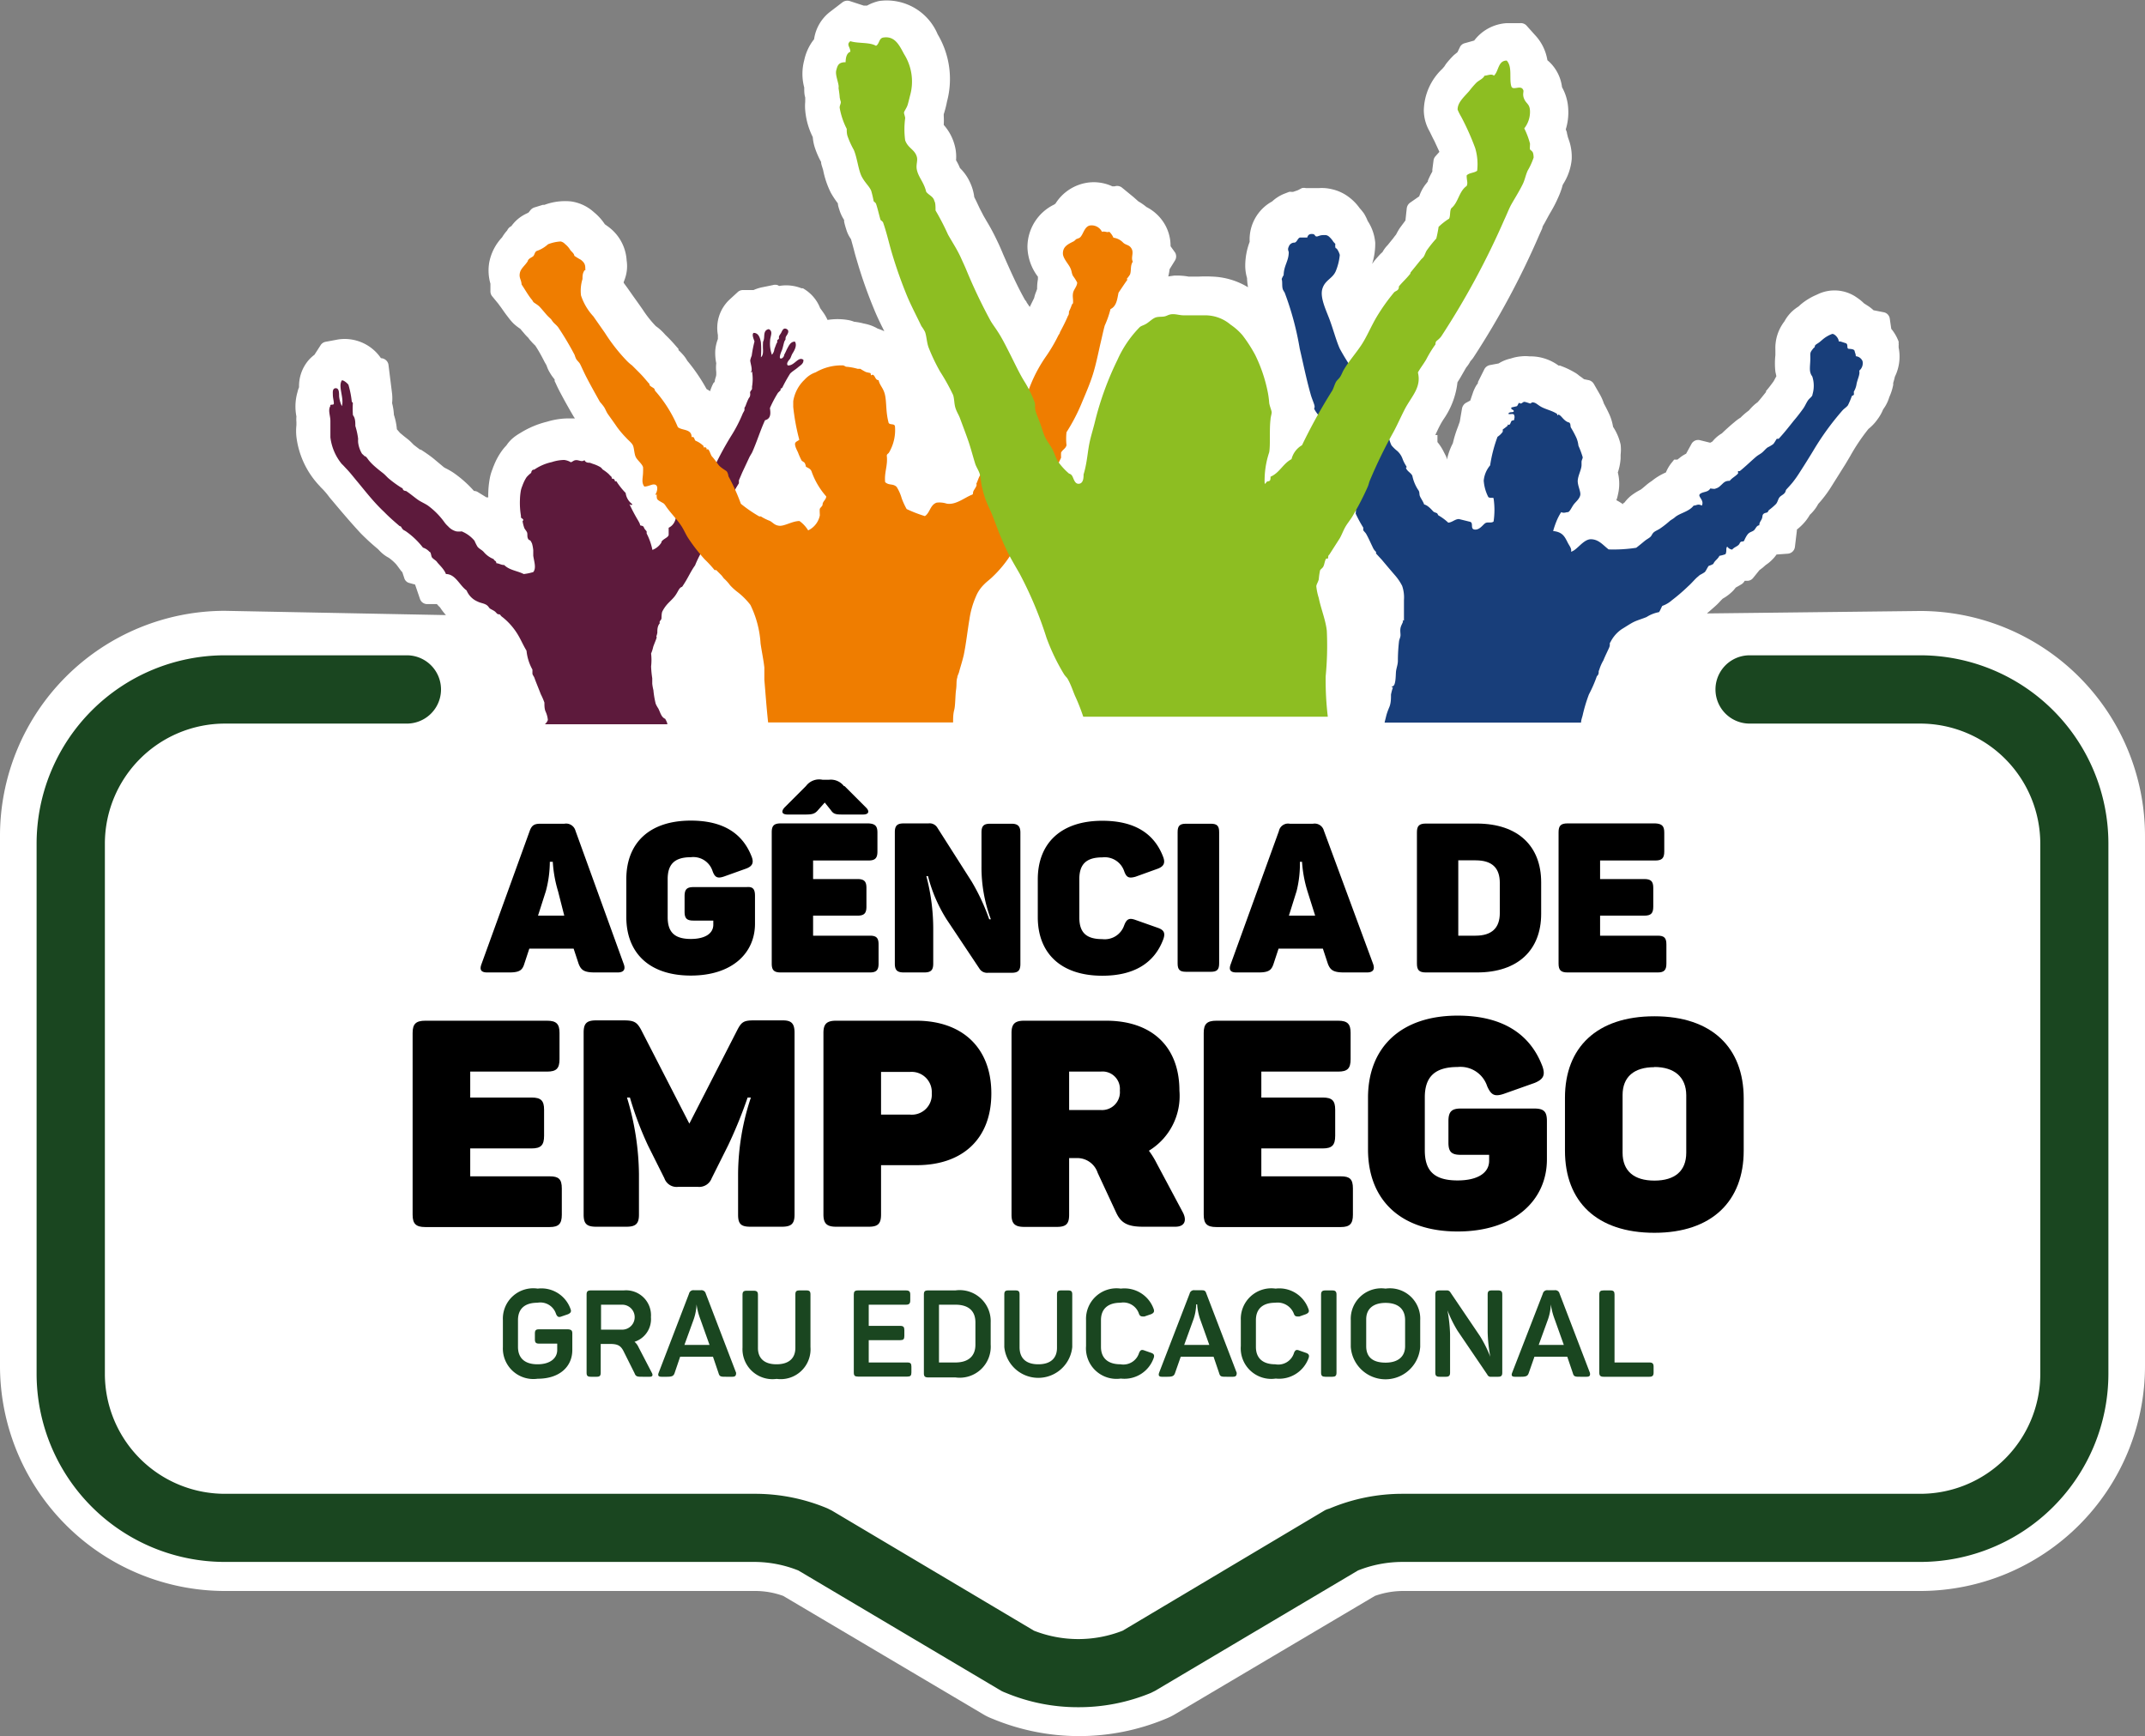
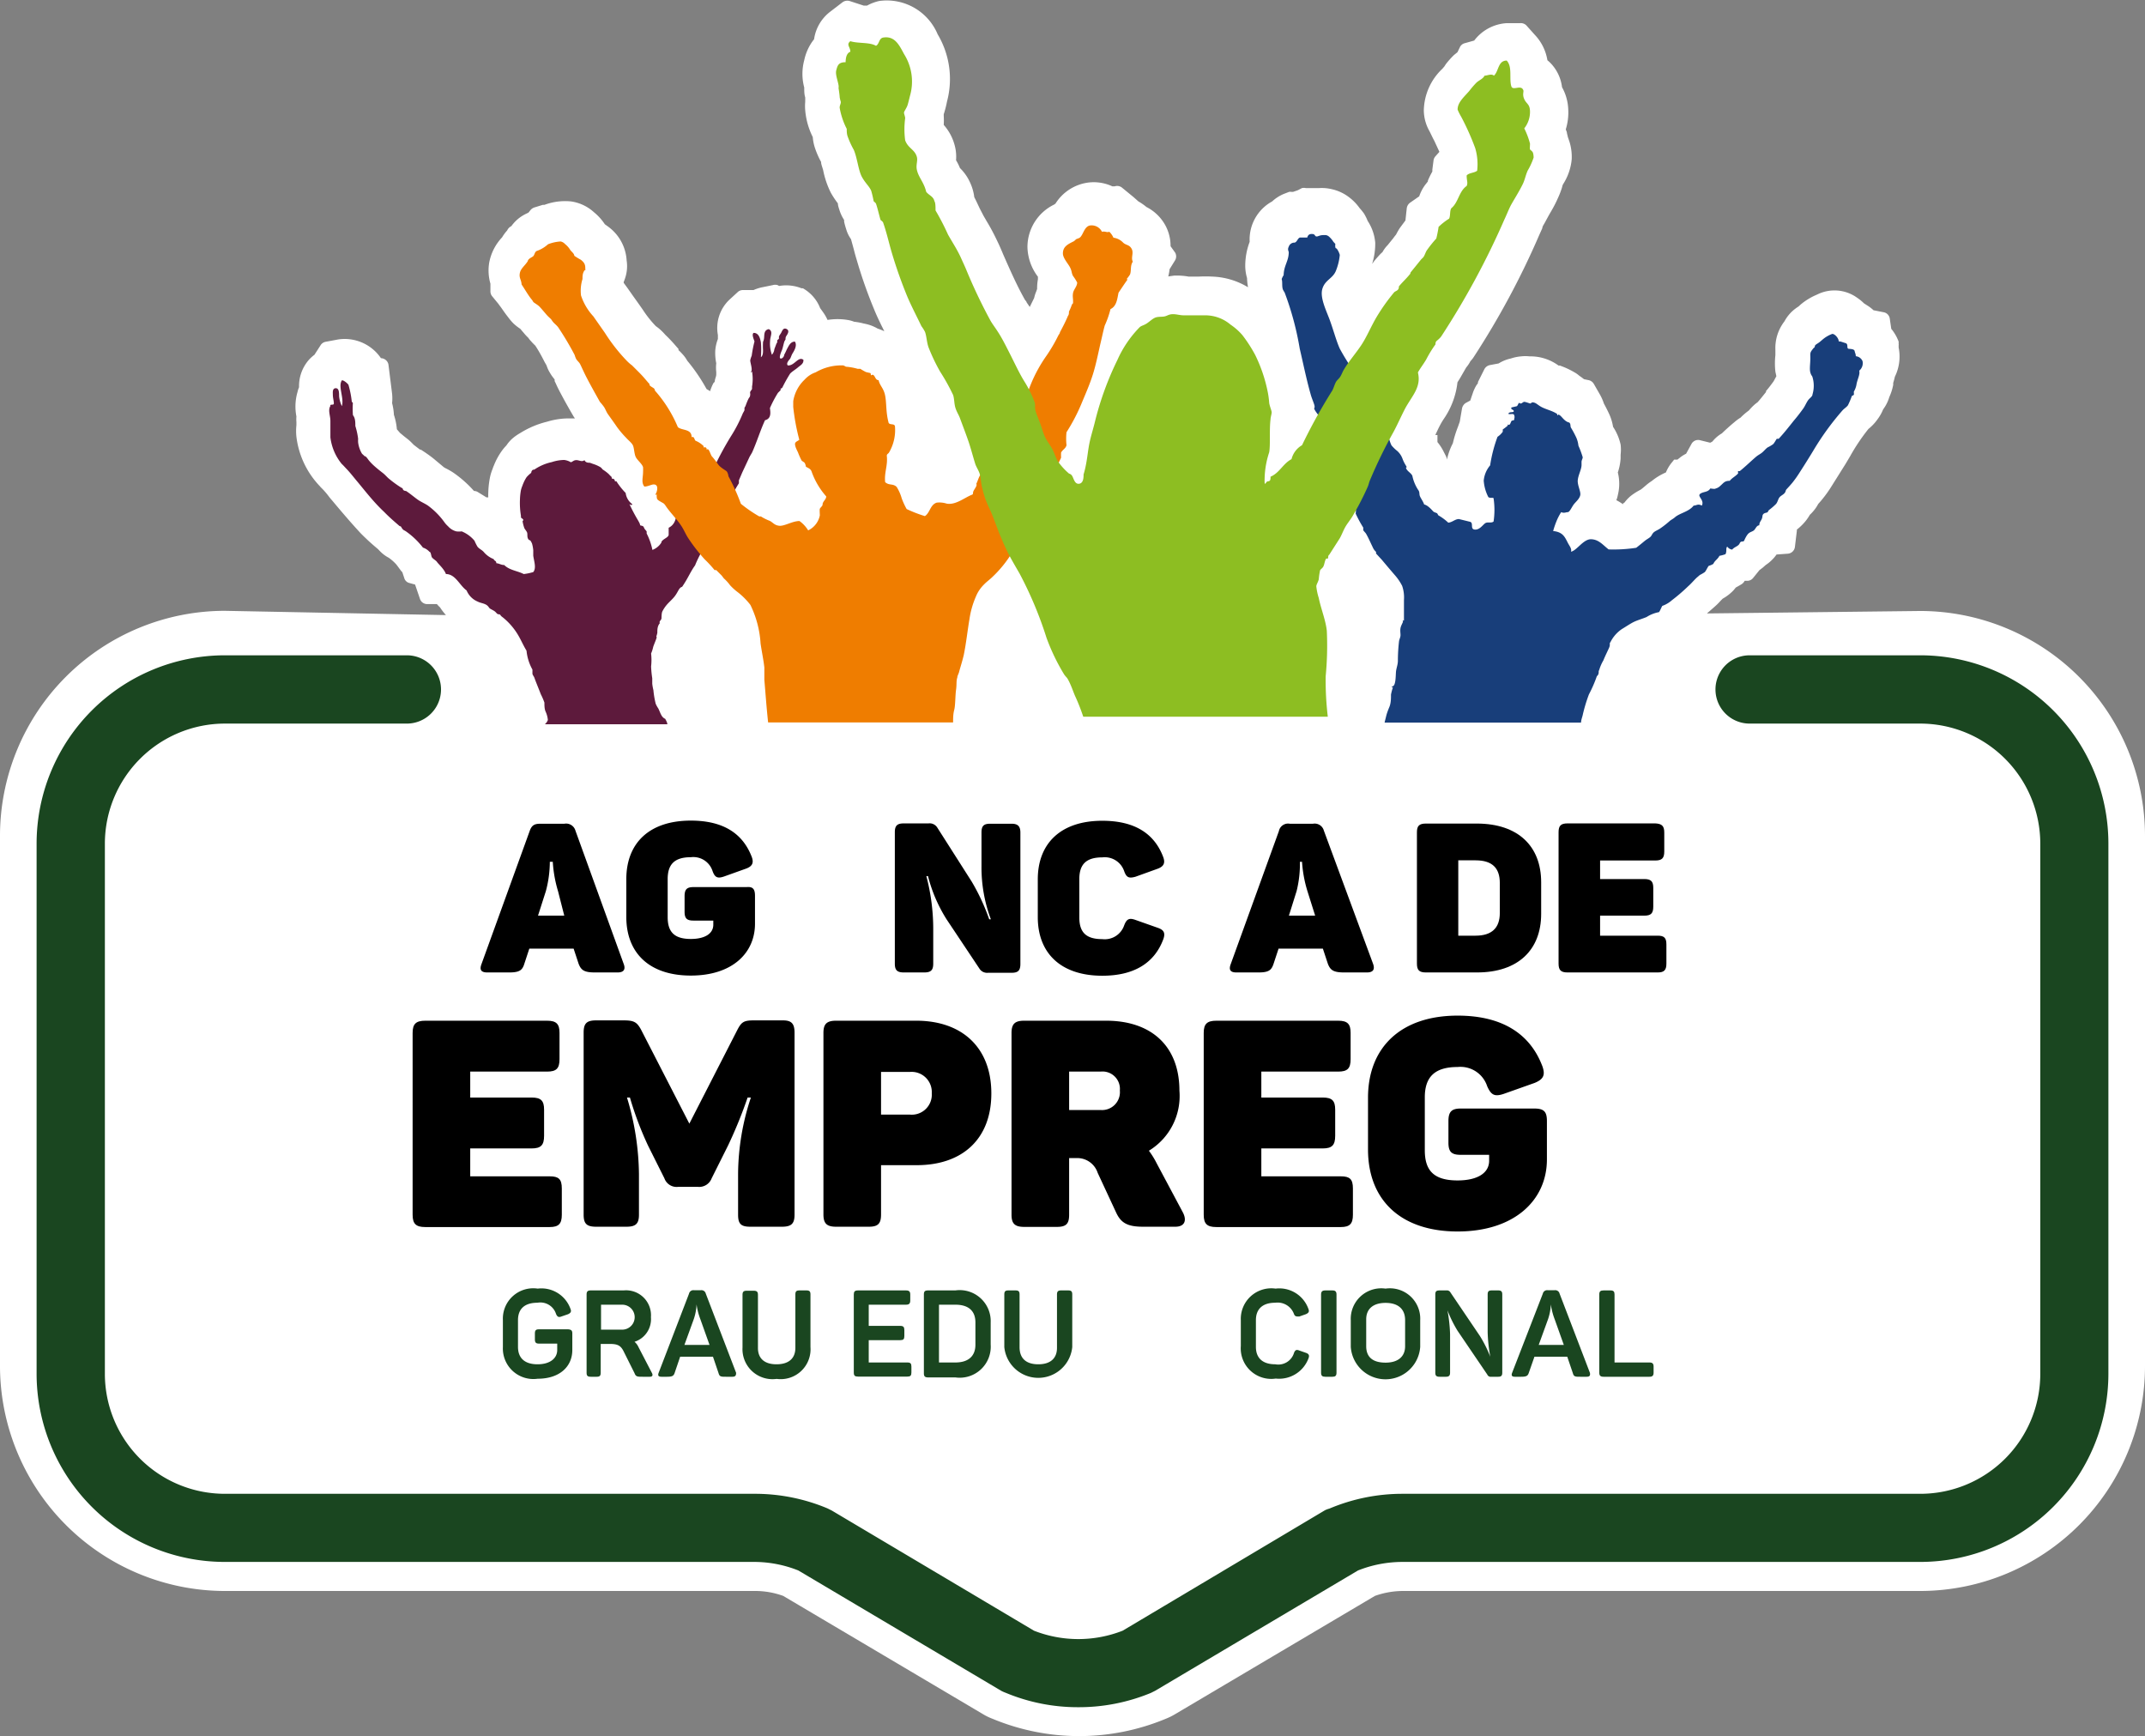
<svg xmlns="http://www.w3.org/2000/svg" viewBox="0 0 130.69 105.76">
  <rect x="0" y="0" width="130.69" height="105.76" fill="#808080" stroke="none" />
  <defs>
    <style>.cls-1{fill:#fff;}.cls-2{fill:#183e7a;}.cls-2,.cls-4,.cls-5,.cls-6{fill-rule:evenodd;}.cls-3{fill:#1a4620;}.cls-4{fill:#5d1a3c;}.cls-5{fill:#ef7d00;}.cls-6{fill:#8dbe22;}</style>
  </defs>
  <g id="Camada_2" data-name="Camada 2">
    <g id="Camada_1-2" data-name="Camada 1">
      <path class="cls-1" d="M117,37.22l-13,.15.48-.42a4.07,4.07,0,0,0,.36-.36l.12-.12h0a2.76,2.76,0,0,0,.63-.48c.06-.06.11-.13.17-.2l.35-.2a.55.55,0,0,0,.19-.21v0h.12a.45.45,0,0,0,.4-.18l.38-.47.2-.15.18-.16a2.37,2.37,0,0,0,.42-.35,2.17,2.17,0,0,0,.24-.29l.68-.05a.47.47,0,0,0,.44-.41l.12-1,0-.06a3.28,3.28,0,0,0,.54-.53,3,3,0,0,0,.25-.37,2.13,2.13,0,0,0,.21-.22,2.28,2.28,0,0,0,.3-.44c.08-.09.18-.2.29-.34a7.24,7.24,0,0,0,.51-.72l.86-1.37.28-.47v0a12,12,0,0,1,1.12-1.67,2.9,2.9,0,0,0,.57-.61,2.62,2.62,0,0,0,.32-.57l.12-.18a2.34,2.34,0,0,0,.26-.58,3.28,3.28,0,0,0,.24-.75v0a1,1,0,0,1,0-.12,3.72,3.72,0,0,0,.1-.37,2.78,2.78,0,0,0,.23-1.78l0-.14a.19.19,0,0,0,0-.08l0-.14a2.74,2.74,0,0,0-.45-.78l-.09-.62a.46.46,0,0,0-.38-.39l-.61-.12a2.43,2.43,0,0,0-.3-.24l-.28-.18a2.86,2.86,0,0,0-.43-.35,2.36,2.36,0,0,0-2.4-.2l-.11.05a3.83,3.83,0,0,0-.93.58l-.12.11a2.78,2.78,0,0,0-.36.27,2.4,2.4,0,0,0-.5.64,2.65,2.65,0,0,0-.55,1.72v.08c0,.07,0,.16,0,.26a4.54,4.54,0,0,0,0,1l.06.28c-.07.12-.12.23-.17.31v0c-.15.21-.31.42-.46.59l0,.06c-.17.21-.34.43-.51.62l-.12.09a3.18,3.18,0,0,0-.41.41l-.13.1a3.73,3.73,0,0,0-.38.34,2.74,2.74,0,0,0-.38.28c-.28.23-.52.45-.76.68a2.14,2.14,0,0,0-.58.5l0,0-.13.07-.61-.15a.46.46,0,0,0-.53.22l-.33.6a2,2,0,0,0-.39.25l-.14.11L102,28l-.11.14a2.34,2.34,0,0,0-.39.64,3.63,3.63,0,0,0-.86.52,3,3,0,0,0-.36.27c-.12.1-.22.19-.32.26a3.85,3.85,0,0,0-.6.38,2.4,2.4,0,0,0-.38.4l-.09.06s0,0,0,.05h0a3.45,3.45,0,0,0-.41-.25,1.58,1.58,0,0,0,.09-.31,2.81,2.81,0,0,0,0-1.38,3.27,3.27,0,0,0,.17-.86V27.7a2.57,2.57,0,0,0,0-.62A3.26,3.26,0,0,0,98.28,26a3,3,0,0,0-.26-.83c-.08-.17-.18-.37-.3-.59a2.91,2.91,0,0,0-.22-.51l-.39-.68a.48.48,0,0,0-.31-.23l-.29-.06L96.38,23l-.17-.12a1.44,1.44,0,0,0-.25-.18,5.07,5.07,0,0,0-.92-.43l-.08,0a2.9,2.9,0,0,0-1.61-.56H93.2a2.36,2.36,0,0,0-.53,0,2.63,2.63,0,0,0-.62.13,2.3,2.3,0,0,0-.74.3l-.53.1a.49.49,0,0,0-.34.25l-.39.78c0,.05,0,.1-.07.16a2.32,2.32,0,0,0-.25.53l-.15.44-.26.14a.51.51,0,0,0-.24.33l-.14.82-.11.31A6.91,6.91,0,0,0,88.52,27a3.86,3.86,0,0,0-.36,1v0a.65.65,0,0,0-.06-.21l-.19-.37a3,3,0,0,0-.33-.49h0V26.5h-.13c.1-.21.19-.41.28-.58s.14-.25.23-.39a4.88,4.88,0,0,0,.84-2.24l.15-.24.23-.4.15-.26a2,2,0,0,0,.26-.39,1.57,1.57,0,0,0,.2-.25,49.56,49.56,0,0,0,4-7.45l.18-.4v0c0-.11.1-.23.16-.35l.25-.46c.17-.29.36-.61.53-1a5.2,5.2,0,0,0,.26-.67,1.22,1.22,0,0,1,.05-.17l.09-.15a3.38,3.38,0,0,0,.45-1.39,3.11,3.11,0,0,0-.14-1.09l-.09-.26-.06-.25c0-.08-.05-.16-.07-.23a3.5,3.5,0,0,0,.15-1.21,3,3,0,0,0-.38-1.36,2.53,2.53,0,0,0-.52-1.26,2.22,2.22,0,0,0-.37-.38,2.92,2.92,0,0,0-.76-1.54L93,1.55a.47.47,0,0,0-.37-.14l-.81,0a2.68,2.68,0,0,0-2,1.06l-.57.16a.45.45,0,0,0-.3.24l-.15.31-.21.17a5.36,5.36,0,0,0-.5.56l0,0L88,4.05l-.12.14h0a3.58,3.58,0,0,0-1.13,2.54A2.61,2.61,0,0,0,87.1,8V8l0,0c.1.2.19.4.29.58l.31.67-.25.28a.47.47,0,0,0-.11.26l-.07.54,0,.12A4.83,4.83,0,0,0,87,11a.1.1,0,0,0,0,.05l-.15.19a2.49,2.49,0,0,0-.38.72l-.56.39a.5.5,0,0,0-.2.34l-.08.74-.32.43a3.48,3.48,0,0,0-.25.43v0a2.65,2.65,0,0,0-.17.22h0l-.09.11-.09.11-.16.2a1.92,1.92,0,0,0-.32.43l-.08.07c-.13.13-.27.29-.43.48l-.12.17a4.16,4.16,0,0,0,.19-1.29,2.83,2.83,0,0,0-.46-1.33,2.82,2.82,0,0,0-.23-.46,3.65,3.65,0,0,0-.26-.32,3,3,0,0,0-.6-.63,2.69,2.69,0,0,0-1.12-.53,2.6,2.6,0,0,0-.78-.06l-.29,0-.48,0a.53.53,0,0,0-.25,0l-.25.13-.29.1h-.09a.4.4,0,0,0-.15,0l-.26.1a2.38,2.38,0,0,0-.77.48,2.64,2.64,0,0,0-1.37,2.46,4.15,4.15,0,0,0-.27,1.41,2.69,2.69,0,0,0,.11.8,3.45,3.45,0,0,0,.06.56,4.49,4.49,0,0,0-2.17-.65,7.84,7.84,0,0,0-.84,0h-.61a4.09,4.09,0,0,0-.89-.06l-.35.05a3.22,3.22,0,0,0,.08-.44l.34-.55a.47.47,0,0,0,0-.46L71.32,15a2.64,2.64,0,0,0-.3-1.24,2.71,2.71,0,0,0-1.17-1.15,3.3,3.3,0,0,0-.49-.34l-.28-.25-.72-.59a.47.47,0,0,0-.44-.08l-.15,0a2.69,2.69,0,0,0-1.53-.22,2.79,2.79,0,0,0-1.93,1.27l-.08.06a2.88,2.88,0,0,0-1.63,2.59,3.1,3.1,0,0,0,.64,1.81,1,1,0,0,0,0,.14v0a3,3,0,0,0-.05.6l-.06.17a2.11,2.11,0,0,0-.12.38l-.27.55v0l-.19-.28c0-.05-.1-.14-.11-.17-.49-.87-.89-1.78-1.33-2.78-.08-.2-.17-.4-.26-.6l-.11-.23a12.83,12.83,0,0,0-.64-1.19c-.07-.13-.15-.25-.22-.39s-.15-.28-.23-.45-.18-.39-.29-.6a2.93,2.93,0,0,0-.26-.9,2.86,2.86,0,0,0-.61-.87,3.56,3.56,0,0,0-.24-.48,2.65,2.65,0,0,0-.11-1,3,3,0,0,0-.64-1.15,4.68,4.68,0,0,0,0-.55l0-.1a6.4,6.4,0,0,0,.2-.78,5.32,5.32,0,0,0-.57-4.09l0,0A3.36,3.36,0,0,0,53.57.06h0a2.76,2.76,0,0,0-.74.28l-.21,0L51.76.06a.5.5,0,0,0-.43.08L50.6.7a2.56,2.56,0,0,0-1,1.69A3.06,3.06,0,0,0,49,3.67,3.2,3.2,0,0,0,49,5.33v0c0,.22,0,.42.06.6V6a.2.2,0,0,1,0,.07s0,.09,0,.13a3,3,0,0,0,0,.52,4.48,4.48,0,0,0,.46,1.63l0,0a2.8,2.8,0,0,0,.11.59,5.11,5.11,0,0,0,.4.93l0,0,0,.05c0,.07.09.33.12.43a5.43,5.43,0,0,0,.47,1.39,5.62,5.62,0,0,0,.43.65c0,.12.05.26.1.42a2.46,2.46,0,0,0,.28.59l0,.1a4.16,4.16,0,0,0,.12.44,2,2,0,0,0,.3.63l.17.62c.05.2.1.39.16.58a28.5,28.5,0,0,0,1.08,3.08c.19.47.42.93.62,1.33a2.78,2.78,0,0,0-.4-.16,2.81,2.81,0,0,0-.35-.17,2.63,2.63,0,0,0-.5-.14,3.75,3.75,0,0,0-.59-.11,1.82,1.82,0,0,0-.4-.11,3.83,3.83,0,0,0-1.22,0l0,0a2.76,2.76,0,0,0-.25-.44l-.2-.28A2.38,2.38,0,0,0,49,17.61l-.08-.05,0,0-.09,0a2.53,2.53,0,0,0-1.36-.14l-.09-.05a.51.51,0,0,0-.3,0l-.59.12a2.58,2.58,0,0,0-.58.18h0l-.66,0a.46.46,0,0,0-.31.13l-.49.45a2.37,2.37,0,0,0-.71,2.16c0,.09,0,.17,0,.24v0a2.53,2.53,0,0,0-.16.7,3.09,3.09,0,0,0,.06.78,2.32,2.32,0,0,0,0,.53l0,.15c0,.11-.06.23-.08.34s0,.11-.08.17a2.21,2.21,0,0,0-.16.35.75.75,0,0,0-.05.16l-.22-.13a10.92,10.92,0,0,0-1.18-1.73,2,2,0,0,0-.3-.41,2.5,2.5,0,0,0-.23-.23s0,0,0,0l0-.07-.27-.31c-.16-.18-.33-.36-.53-.55l0,0,0,0a3.48,3.48,0,0,0-.43-.42l-.16-.12a6.72,6.72,0,0,1-.79-1l-.26-.37-.3-.42,0,0-.38-.54-.22-.3h0s0,0,0-.05a2.83,2.83,0,0,0,.11-.31,2.26,2.26,0,0,0,.07-1,2.74,2.74,0,0,0-1.15-2.08l-.18-.13,0,0a3.27,3.27,0,0,0-.66-.73l0,0a2.62,2.62,0,0,0-1.4-.66,3.6,3.6,0,0,0-1.62.21h0l-.1,0-.52.16a.53.53,0,0,0-.23.16l-.12.15-.14.07a2.33,2.33,0,0,0-.9.75l-.08.05a.55.55,0,0,0-.18.22,2.53,2.53,0,0,0-.31.42,3.06,3.06,0,0,0-.78,1.52,2.9,2.9,0,0,0,.07,1.3l0,.48a.48.48,0,0,0,.1.28l.37.45s.11.15.17.23.26.38.43.59a3.26,3.26,0,0,0,.34.4,2.92,2.92,0,0,0,.41.32l.09.11.13.15a2.73,2.73,0,0,0,.27.29,1.39,1.39,0,0,0,.15.19,3.8,3.8,0,0,0,.27.28c.17.25.38.62.57,1l.12.21a2,2,0,0,0,.2.44,2.78,2.78,0,0,0,.29.41.3.3,0,0,1,0,.1c.07.13.14.31.24.5l.06.12c.27.51.54,1,.87,1.56l.07.1h0l-.23,0a4.58,4.58,0,0,0-1.47.2,5.59,5.59,0,0,0-1.65.7,2.9,2.9,0,0,0-.49.35,2.18,2.18,0,0,0-.34.4,2.69,2.69,0,0,0-.27.32,4.09,4.09,0,0,0-.49.9,1.94,1.94,0,0,0-.08.21h0a2.84,2.84,0,0,0-.17.58,5.59,5.59,0,0,0-.09.87,2.62,2.62,0,0,0,0,.28s0,0-.06,0l0,0-.05,0-.52-.32a.42.42,0,0,0-.24-.07h0a7,7,0,0,0-1.25-1.11,4.31,4.31,0,0,0-.51-.29l-.08-.05L26.49,28c-.13-.11-.3-.24-.49-.37l-.1-.07,0,0-.26-.17-.05,0-.38-.29,0,0,0,0c-.08-.08-.18-.19-.32-.31l-.28-.22-.24-.2h0l-.19-.22a3.79,3.79,0,0,0-.18-.88,3.43,3.43,0,0,0-.11-.71v0a2.87,2.87,0,0,0,0-.57l-.22-1.76a.46.46,0,0,0-.18-.31.48.48,0,0,0-.28-.1,2.67,2.67,0,0,0-2.61-1.14l-.75.14a.46.46,0,0,0-.31.2l-.38.59a2.5,2.5,0,0,0-.34.31,2.43,2.43,0,0,0-.6,1.67,1.52,1.52,0,0,0-.09.28,3.16,3.16,0,0,0-.07,1.5,1.93,1.93,0,0,0,0,.34h0c0,.06,0,.12,0,.19a3.35,3.35,0,0,0,0,.71,5.27,5.27,0,0,0,1.42,3l.06.07.12.12a4.77,4.77,0,0,1,.32.37,3.76,3.76,0,0,0,.25.31c.56.67,1.12,1.33,1.74,2a13.38,13.38,0,0,0,1,.92l.07.06a2.76,2.76,0,0,0,.3.29,2.12,2.12,0,0,0,.35.23,2.79,2.79,0,0,1,.46.41l.29.39a.46.46,0,0,0,.07.07l.12.36a.43.43,0,0,0,.33.31l.33.09h0l.3.88a.46.46,0,0,0,.42.31l.61,0a1.8,1.8,0,0,0,.19.2,3.62,3.62,0,0,0,.36.47L13.7,37.21A13.71,13.71,0,0,0,0,50.91V83.22a13.72,13.72,0,0,0,13.7,13.7H46a5,5,0,0,1,1.72.3l12.2,7.22a3.36,3.36,0,0,0,.54.26,13.73,13.73,0,0,0,10.58,0,3.71,3.71,0,0,0,.53-.26l12.2-7.22a5.12,5.12,0,0,1,1.73-.3H117a13.71,13.71,0,0,0,13.69-13.7V50.92A13.71,13.71,0,0,0,117,37.22Z" />
      <path class="cls-2" d="M78.09,17c.06.18,0,.46.08.65a1.51,1.51,0,0,0,.1.17,18.11,18.11,0,0,1,.92,3.42c.22.94.41,1.88.66,2.76.06.23.16.45.22.64s0,.2,0,.26c.12.27.38.48.44.74s0,.16,0,.29c.08.13.27.2.29.37.08.46.21.89.29,1.35,0,.11.3,0,.3.17a1.42,1.42,0,0,0,.27.66c0,.08,0,.18.08.26l.18.44c.07.16.16.3.22.45a2.42,2.42,0,0,1,0,.25c.08.26.23.43.32.67a2.6,2.6,0,0,0,0,.26c0,.08.11.15.14.23s0,.18,0,.25a7.39,7.39,0,0,0,.46.85s0,.11,0,.15.14.16.18.24c.15.26.27.55.39.79a.79.79,0,0,0,.21.3s0,.08,0,.1l.35.38c.31.37.59.7.85,1a3.17,3.17,0,0,1,.39.59,2.17,2.17,0,0,1,.11.86V37c0,.29,0,.59,0,.8,0,0,0,0-.06,0s0,0,0,.06-.12.24-.15.4,0,.3,0,.43-.07.24-.09.37a10.49,10.49,0,0,0-.07,1.2c0,.2-.08.41-.11.61s0,.85-.19.93,0,.07,0,.06a3.74,3.74,0,0,0-.12.45c0,.25,0,.52-.1.76s-.16.41-.2.58-.06.23-.09.37H96.33c0-.17.08-.34.11-.5a9.59,9.59,0,0,1,.37-1.22,7.83,7.83,0,0,0,.48-1.1s0,0,.07-.08c.09-.19,0-.15.08-.32a2.66,2.66,0,0,1,.25-.57c.11-.27.23-.51.34-.75s0-.26.09-.36a2.07,2.07,0,0,1,.7-.8c.25-.15.53-.34.74-.44s.52-.19.76-.29a2.12,2.12,0,0,1,.76-.3c.08-.11.13-.26.2-.38a1.77,1.77,0,0,0,.58-.34,11.2,11.2,0,0,0,1-.86c.2-.17.43-.46.59-.58a1.5,1.5,0,0,1,.13-.11,2.19,2.19,0,0,0,.29-.17c.09-.1.15-.27.24-.38a1,1,0,0,0,.28-.12c.09-.21.27-.28.37-.49a2.24,2.24,0,0,0,.37-.1c.1-.19,0-.37.11-.46a.41.41,0,0,0,.3.18c.09-.12.25-.17.36-.26s.08-.14.15-.2.18,0,.22-.09.14-.31.25-.42.25-.12.35-.21.15-.29.32-.3c0-.24.17-.3.19-.54s.24-.2.32-.26a.66.66,0,0,1,.08-.13,3.81,3.81,0,0,0,.43-.37c.1-.12.12-.28.2-.39s.22-.16.31-.26.07-.17.11-.22.29-.31.42-.48a6.58,6.58,0,0,0,.38-.54c.29-.45.58-.91.84-1.34A16.55,16.55,0,0,1,112.26,25c.11-.12.24-.19.33-.31a4.87,4.87,0,0,0,.24-.57s.11-.05.12-.07,0-.13,0-.19a1.3,1.3,0,0,0,.17-.49c.08-.35.21-.55.16-.79a.59.59,0,0,0,.2-.58.49.49,0,0,0-.41-.3c0-.14-.05-.2-.07-.31s-.17-.13-.35-.14,0-.29-.21-.35-.29-.11-.41-.1c0-.23-.3-.51-.42-.45a1.92,1.92,0,0,0-.57.34l-.13.11c-.11.1-.23.15-.3.22s0,.12-.1.17c-.25.3-.21.29-.21.63s-.06.66,0,.87.1.18.13.28a1.84,1.84,0,0,1,0,1.06c0,.13-.18.22-.28.37s-.18.34-.27.47c-.2.28-.41.55-.6.77-.3.38-.61.77-.91,1.09,0,0-.09,0-.11,0s-.15.26-.23.33a2.33,2.33,0,0,1-.34.2c-.13.1-.22.22-.33.31s-.24.15-.36.25c-.34.29-.64.59-1,.88,0,0-.08,0-.1,0s0,.11,0,.14c-.16.18-.37.27-.51.45-.32,0-.37.13-.57.3a.62.62,0,0,1-.29.17c-.07.05-.21,0-.33,0-.13.24-.44.18-.62.33s.28.37.11.71c-.25-.13-.32,0-.5,0-.3.39-.86.45-1.16.73-.11.09-.22.14-.3.21a5.68,5.68,0,0,1-.56.44c-.12.09-.29.15-.4.24s-.13.21-.22.29-.21.14-.3.21-.36.3-.56.45a9.15,9.15,0,0,1-1.68.1c-.35-.27-.6-.61-1.07-.62s-.85.67-1.22.76c.05-.2-.1-.35-.2-.55-.18-.35-.3-.65-.89-.71a5.15,5.15,0,0,1,.2-.59,3.25,3.25,0,0,1,.29-.56c.19.08.28,0,.4,0s.25-.33.38-.49.33-.32.38-.54-.18-.61-.15-.92.22-.64.23-.91c0-.07,0-.12,0-.21s.08-.21.07-.28a5.69,5.69,0,0,0-.26-.7,1.69,1.69,0,0,0-.12-.47,6,6,0,0,0-.33-.62c-.06-.09,0-.23-.11-.32-.28-.06-.43-.34-.57-.44s-.1,0-.14,0,0-.1-.07-.11c-.27-.17-.6-.24-.88-.38s-.36-.3-.6-.3c0,0-.09.07-.12.07s-.27-.1-.36-.1-.18.16-.27.08-.11.17-.2.19l-.31.07c-.07.15.15.12.14.23s-.28,0-.33.16c.11.06.32-.06.36.09s0,.14,0,.24-.13.05-.17.11-.06.16-.11.21-.08,0-.1,0,0,.08-.08.12a2.39,2.39,0,0,1-.24.18s0,.11,0,.14a1.18,1.18,0,0,1-.32.31,8.7,8.7,0,0,0-.45,1.74,1.67,1.67,0,0,0-.39.93,2.59,2.59,0,0,0,.28,1c.13.1.3,0,.32.08a4.74,4.74,0,0,1,0,1.41c-.14.12-.37,0-.52.11s-.34.41-.63.38-.06-.39-.27-.47l-.69-.17c-.24,0-.4.2-.65.22a3.19,3.19,0,0,0-.61-.45s-.05-.1-.07-.12-.17-.06-.22-.1-.31-.38-.57-.44c-.06-.18-.21-.38-.26-.51s0-.24-.1-.37a2.47,2.47,0,0,1-.36-.87c-.08-.16-.24-.23-.34-.38s0-.12,0-.15l-.07-.12a2,2,0,0,1-.19-.39,1.18,1.18,0,0,0-.32-.47,2.27,2.27,0,0,1-.35-.34,1.82,1.82,0,0,1-.12-.32.8.8,0,0,1,0-.69,1.5,1.5,0,0,1-.23-.6c-.32-.19-.31-.57-.7-.72a.81.81,0,0,0-.06-.31.74.74,0,0,1-.24-.2c-.14-.24-.3-.39-.39-.59a1.62,1.62,0,0,0-.1-.18c-.18-.34-.32-.7-.52-1a13.4,13.4,0,0,1-.79-1.28c-.21-.46-.4-1.18-.62-1.77s-.6-1.35-.44-1.88.61-.61.81-1.06a3.41,3.41,0,0,0,.25-1,1.18,1.18,0,0,0-.19-.39s-.06,0-.08-.07a.68.68,0,0,1,0-.21l-.12-.13a1.37,1.37,0,0,0-.26-.31.37.37,0,0,0-.22-.1c-.22,0-.26,0-.46.07s-.15-.11-.3-.13-.3,0-.35.21l-.45,0c-.14.05-.17.27-.32.31a.36.36,0,0,0-.36.25c-.09.18,0,.27,0,.34,0,.53-.3.81-.31,1.39A1.22,1.22,0,0,0,78.09,17Z" />
      <path class="cls-3" d="M65.69,104a11.39,11.39,0,0,1-4.42-.88A2.1,2.1,0,0,1,61,103L48.64,95.67A7.27,7.27,0,0,0,46,95.15H13.69A11.47,11.47,0,0,1,2.23,83.69V51.39A11.48,11.48,0,0,1,13.69,39.92h11.1a2.08,2.08,0,0,1,0,4.16H13.69a7.32,7.32,0,0,0-7.3,7.31V83.7a7.31,7.31,0,0,0,7.3,7.3H46a11.4,11.4,0,0,1,4.42.89l.26.13L63,99.34a7.4,7.4,0,0,0,5.4,0L80.73,92A1.47,1.47,0,0,1,81,91.9h0A11.42,11.42,0,0,1,85.44,91H117a7.31,7.31,0,0,0,7.31-7.3V51.39A7.32,7.32,0,0,0,117,44.08H106.6a2.08,2.08,0,0,1,0-4.16H117a11.47,11.47,0,0,1,11.46,11.46V83.69A11.47,11.47,0,0,1,117,95.15H85.44a7.36,7.36,0,0,0-2.7.52L70.38,103l-.26.13A11.48,11.48,0,0,1,65.69,104Z" />
      <path class="cls-4" d="M48,22.26c-.13-.13.1-.35.14-.41s.08-.2.13-.29.34-.49.16-.75c-.28,0-.38.28-.49.47a3.36,3.36,0,0,1-.16.33c0,.1-.11.25-.22.23s0-.32.07-.48.11-.43.17-.58l.06-.1c0-.1,0-.14.06-.23s.21-.31,0-.41-.27.14-.34.26a2,2,0,0,0-.12.19s0,.09,0,.13-.08.07-.1.11,0,.09,0,.12a.53.53,0,0,0-.06.1l-.12.32a.59.59,0,0,1-.15.34,2,2,0,0,1-.11-.84c0-.28.21-.58-.08-.72-.32.06-.26.37-.29.57s-.06.16-.06.23a3.57,3.57,0,0,0,0,.47c0,.15,0,.35-.13.44a5.48,5.48,0,0,0,0-.91c-.05-.26-.14-.58-.45-.57-.11.1,0,.34.06.52a7.4,7.4,0,0,0-.17.87,1.52,1.52,0,0,0-.09.28c0,.15.15.56.06.68s.06,0,.05,0a2.71,2.71,0,0,1,0,.92s0,.08,0,.13-.09.13-.11.19,0,.09,0,.13,0,.15-.06.22-.17.35-.23.52l-.06.1s0,.08,0,.13-.08.16-.11.23a8.78,8.78,0,0,1-.73,1.4,19.26,19.26,0,0,0-1,1.85,7.6,7.6,0,0,1-.87,1.64,3.05,3.05,0,0,0-.61.17,2.48,2.48,0,0,0-.47.42c-.09.16-.28.26-.35.39,0,.44-.06.87-.48,1.08,0,.13,0,.28,0,.42s-.24.23-.36.34-.06.12-.09.15a1.09,1.09,0,0,1-.54.44,3.83,3.83,0,0,0-.35-1s0-.1,0-.12-.1-.12-.13-.17-.06-.16-.13-.17L39,32c0-.09-.07-.2-.12-.29a11,11,0,0,1-.53-1s.16.12.17,0a1,1,0,0,1-.4-.68,4.11,4.11,0,0,1-.42-.5,1.91,1.91,0,0,1-.14-.21s-.08,0-.09,0,0-.1-.08-.14-.08,0-.09,0S37.26,29,37.2,29l-.12-.13a2.78,2.78,0,0,0-.36-.27s-.08-.1-.12-.13a2.07,2.07,0,0,0-.47-.21l-.19-.07c-.1,0-.26,0-.33-.16-.15.13-.32,0-.49,0s-.21.09-.34.13a1,1,0,0,0-.41-.14,2.51,2.51,0,0,0-.75.13,3,3,0,0,0-1.07.46c-.06,0-.1,0-.15.08s0,.1-.08.15a2.39,2.39,0,0,0-.23.22,2.11,2.11,0,0,0-.19.35,1.57,1.57,0,0,0-.07.18,1.43,1.43,0,0,0-.09.27,3.55,3.55,0,0,0-.06.56,4.8,4.8,0,0,0,.06,1c0,.16,0,.1.1.19s0,.1,0,.15a2.33,2.33,0,0,0,.11.42c.05.09.12.16.16.25s0,.24.05.36.12.12.12.13,0,.07,0,0,.12.14.14.21a2.26,2.26,0,0,1,.07.39c0,.11,0,.23,0,.33.05.36.2.76,0,1a3.33,3.33,0,0,1-.58.12c-.39-.2-.87-.23-1.19-.55-.19,0-.31-.1-.48-.11,0-.17-.13-.13-.16-.25a1.51,1.51,0,0,1-.62-.45c-.14-.14-.26-.17-.37-.31a3,3,0,0,1-.18-.36,2,2,0,0,0-.78-.57,1.21,1.21,0,0,1-.33,0,1,1,0,0,1-.5-.31,1.55,1.55,0,0,1-.24-.27,4.53,4.53,0,0,0-1-1c-.2-.13-.4-.21-.59-.34s-.48-.38-.73-.54c0,0-.13,0-.18-.08s0-.08-.07-.1l-.1-.06a6.9,6.9,0,0,1-.73-.54c-.11-.1-.21-.22-.34-.32s-.48-.37-.7-.6-.2-.26-.31-.37-.07,0-.1-.05-.12-.11-.16-.16a1.76,1.76,0,0,1-.23-.68,1.64,1.64,0,0,1,0-.22,4.47,4.47,0,0,0-.17-.78c0-.16,0-.33-.05-.48s-.1-.15-.1-.22a5.47,5.47,0,0,1,0-.71s-.07-.05-.07-.1a5.76,5.76,0,0,0-.2-1c-.05-.08-.29-.29-.4-.27-.25.37.15,1.07,0,1.57a1.75,1.75,0,0,1-.17-.61c0-.21,0-.49-.21-.48s-.17.26-.17.42.07.4.06.52-.25,0-.21.14c-.16.26,0,.59,0,.91,0,.07,0,.13,0,.21s0,.19,0,.28,0,.35,0,.51a3.15,3.15,0,0,0,.69,1.62c.12.11.19.2.29.3.24.25.45.53.68.8.53.64,1,1.25,1.62,1.83.3.31.66.62.94.86,0,0,.07,0,.1.06s.08.13.13.17l.14.08a4.78,4.78,0,0,1,1.05,1,.9.9,0,0,1,.4.26c.08,0,.09.19.13.3s.26.21.33.32.43.42.54.73c.58,0,.82.68,1.26,1a1.25,1.25,0,0,0,.68.68c.15.08.36.1.51.19s.16.18.23.23.21.11.29.17.11.12.17.16.14,0,.18.07.11.11.17.16a4,4,0,0,1,.92,1.08c.16.27.3.6.5.93a2.93,2.93,0,0,0,.36,1.15c0,.07,0,.16,0,.24s.09.17.12.26c.1.28.24.61.39,1a4.36,4.36,0,0,1,.22.51c0,.17,0,.36.06.52a1.64,1.64,0,0,1,.15.54.64.64,0,0,1-.18.26s0,0,0,0h7.46l0,0c0-.09-.07-.22-.13-.33-.24-.1-.29-.37-.42-.63a1.71,1.71,0,0,1-.16-.29,5.53,5.53,0,0,1-.14-.83,2.92,2.92,0,0,1-.07-.39c0-.11,0-.22,0-.33a6.25,6.25,0,0,1-.07-.72,3.47,3.47,0,0,0,0-.79,2.16,2.16,0,0,0,.13-.41c.06-.17.15-.38.19-.5s0-.1,0-.13a1.8,1.8,0,0,0,.06-.22c0-.17,0-.32.08-.48s.06,0,.06-.06,0-.09,0-.13.1-.13.11-.19,0-.3.05-.43a2.11,2.11,0,0,1,.26-.4c.16-.19.36-.35.51-.55s.2-.35.29-.46.13-.07.17-.13l.09-.14c.25-.38.43-.8.68-1.14.22-.56.54-1.06.8-1.59a1.42,1.42,0,0,1,.28-.2c.1-.43.46-.71.7-1.06a.65.65,0,0,1,.23-.94,10.88,10.88,0,0,1,.66-1.21s0-.13,0-.18l.2-.47.44-.94c.05-.1.12-.2.17-.3.29-.65.49-1.32.78-1.95.4-.1.33-.49.3-.74a7,7,0,0,1,.49-.93l.16-.16a.93.93,0,0,0,0-.1s.08,0,.11-.07a9.32,9.32,0,0,1,.47-.84c.12-.13.33-.25.48-.38s.35-.22.33-.46C48.64,21.68,48.4,22.3,48,22.26Z" />
      <path class="cls-3" d="M34.87,81.24v1c0,1-.76,1.75-2.11,1.75a1.86,1.86,0,0,1-2.12-1.93V80.42a1.85,1.85,0,0,1,2.12-1.92,1.88,1.88,0,0,1,2,1.24c.07.17,0,.25-.15.32l-.41.14c-.18.07-.25,0-.32-.15a1,1,0,0,0-1.13-.69c-.78,0-1.19.37-1.19,1.06v1.63c0,.69.42,1.06,1.19,1.06s1.2-.37,1.2-.87v-.39H32.84c-.19,0-.25-.07-.25-.26v-.35c0-.2.06-.26.25-.26h1.78C34.81,81,34.87,81.05,34.87,81.24Z" />
      <path class="cls-3" d="M39.66,80.24a1.45,1.45,0,0,1-1,1.5.9.9,0,0,1,.24.32l.81,1.56c.08.14.06.25-.12.25h-.43c-.32,0-.42,0-.5-.22l-.63-1.26c-.19-.41-.37-.52-.88-.52h-.55v1.75c0,.19-.06.25-.25.25H36c-.2,0-.26-.06-.26-.25V78.86c0-.18.06-.25.26-.25h2A1.52,1.52,0,0,1,39.66,80.24Zm-1.75-.76H36.62V81h1.29a.76.76,0,1,0,0-1.52Z" />
      <path class="cls-3" d="M44.62,83.87h-.38c-.31,0-.4,0-.46-.22l-.34-1h-2l-.34,1c-.06.17-.15.22-.46.22h-.34c-.19,0-.23-.08-.17-.24l1.85-4.82a.27.27,0,0,1,.31-.21h.4a.27.27,0,0,1,.31.2l1.85,4.83C44.85,83.79,44.81,83.87,44.62,83.87Zm-2.18-4.41h0a3.19,3.19,0,0,1-.17.9l-.57,1.57h1.53l-.56-1.57A4,4,0,0,1,42.44,79.46Z" />
      <path class="cls-3" d="M47.31,83.11c.77,0,1.15-.38,1.15-1V78.86c0-.19.06-.25.25-.25h.42c.19,0,.25.06.25.25v3.2A1.82,1.82,0,0,1,47.32,84a1.83,1.83,0,0,1-2.08-1.92v-3.2c0-.19.07-.25.25-.25h.43c.19,0,.26.06.26.25v3.21C46.17,82.73,46.55,83.11,47.31,83.11Z" />
      <path class="cls-3" d="M55.46,78.86v.36c0,.19-.07.26-.26.26H52.93v1.29h1.92c.19,0,.25.07.25.26v.36c0,.19-.06.25-.25.25H52.93V83h2.35c.19,0,.25.06.25.25v.36c0,.19-.06.25-.25.25h-3c-.2,0-.26-.06-.26-.25V78.86c0-.18.06-.25.26-.25H55.2C55.39,78.61,55.46,78.68,55.46,78.86Z" />
      <path class="cls-3" d="M60.36,80.56v1.35a1.89,1.89,0,0,1-2.15,2H56.55c-.2,0-.26-.07-.26-.25V78.86c0-.19.06-.25.26-.25h1.66A1.89,1.89,0,0,1,60.36,80.56Zm-2.15-1.08h-1V83h1c.78,0,1.22-.38,1.22-1.08V80.56C59.43,79.85,59,79.48,58.21,79.48Z" />
      <path class="cls-3" d="M63.26,83.11c.76,0,1.14-.38,1.14-1V78.86c0-.19.07-.25.25-.25h.43c.19,0,.25.06.25.25v3.2a2.08,2.08,0,0,1-4.14,0v-3.2c0-.19.06-.25.25-.25h.43c.19,0,.25.06.25.25v3.21C62.12,82.73,62.5,83.11,63.26,83.11Z" />
-       <path class="cls-3" d="M68.29,78.5a1.89,1.89,0,0,1,2,1.24c.06.17,0,.25-.16.32l-.41.14c-.17,0-.25,0-.32-.15a1,1,0,0,0-1.13-.69c-.76,0-1.19.37-1.19,1.06v1.63c0,.69.43,1.06,1.19,1.06a1,1,0,0,0,1.13-.69c.08-.18.15-.22.33-.15l.4.14c.18.06.22.15.16.32a1.89,1.89,0,0,1-2,1.25A1.86,1.86,0,0,1,66.17,82V80.42A1.86,1.86,0,0,1,68.29,78.5Z" />
-       <path class="cls-3" d="M75.12,83.87h-.38c-.32,0-.4,0-.46-.22l-.34-1h-2l-.35,1c-.06.17-.15.22-.46.22h-.34c-.18,0-.22-.08-.17-.24l1.86-4.82a.27.27,0,0,1,.31-.21h.39c.17,0,.26,0,.32.2l1.85,4.83C75.35,83.79,75.31,83.87,75.12,83.87Zm-2.18-4.41h-.06a3,3,0,0,1-.16.9l-.57,1.57h1.53l-.56-1.57A3.43,3.43,0,0,1,72.94,79.46Z" />
      <path class="cls-3" d="M77.72,78.5a1.88,1.88,0,0,1,2,1.24c.07.17,0,.25-.16.32l-.4.14c-.18,0-.26,0-.32-.15a1.06,1.06,0,0,0-1.14-.69c-.76,0-1.18.37-1.18,1.06v1.63c0,.69.42,1.06,1.18,1.06a1,1,0,0,0,1.14-.69c.07-.18.15-.22.32-.15l.4.14c.18.06.23.15.17.32a1.91,1.91,0,0,1-2,1.25A1.86,1.86,0,0,1,75.6,82V80.42A1.86,1.86,0,0,1,77.72,78.5Z" />
      <path class="cls-3" d="M80.75,78.61h.43c.18,0,.25.07.25.25v4.76c0,.19-.07.25-.25.25h-.43c-.19,0-.26-.06-.26-.25V78.86C80.49,78.68,80.56,78.61,80.75,78.61Z" />
      <path class="cls-3" d="M84.42,78.5a1.85,1.85,0,0,1,2.11,1.93v1.62a2.12,2.12,0,0,1-4.23,0V80.43A1.86,1.86,0,0,1,84.42,78.5Zm0,.87c-.76,0-1.18.37-1.18,1v1.64c0,.68.42,1,1.18,1s1.19-.37,1.19-1V80.42C85.61,79.74,85.18,79.37,84.42,79.37Z" />
      <path class="cls-3" d="M91.53,78.86v4.76c0,.18-.06.25-.25.25h-.42a.22.22,0,0,1-.24-.13L88.8,81.06a7.66,7.66,0,0,1-.61-1.24h0a9.44,9.44,0,0,1,.16,1.47v2.33c0,.18-.07.25-.25.25h-.39c-.2,0-.26-.07-.26-.25V78.86c0-.19.06-.25.26-.25h.42a.24.24,0,0,1,.24.12l1.8,2.66a7.81,7.81,0,0,1,.63,1.26h0a9.35,9.35,0,0,1-.16-1.5V78.86c0-.19.06-.25.25-.25h.39C91.47,78.61,91.53,78.68,91.53,78.86Z" />
      <path class="cls-3" d="M96.67,83.87h-.38c-.31,0-.4,0-.46-.22l-.34-1h-2l-.35,1c-.06.17-.15.22-.46.22H92.3c-.19,0-.23-.08-.17-.24L94,78.81a.27.27,0,0,1,.31-.21h.4a.27.27,0,0,1,.31.2l1.85,4.83C96.9,83.79,96.86,83.87,96.67,83.87Zm-2.18-4.41h0a3.19,3.19,0,0,1-.17.9l-.57,1.57h1.53l-.56-1.57A4,4,0,0,1,94.49,79.46Z" />
      <path class="cls-3" d="M98.37,78.86V83h2.13c.18,0,.25.07.25.25v.37c0,.18-.07.25-.25.25H97.7c-.19,0-.26-.07-.26-.25V78.86c0-.19.07-.25.26-.25h.42C98.31,78.61,98.37,78.68,98.37,78.86Z" />
      <path d="M37.63,59.24H36.25c-.66,0-.85-.14-1-.54l-.3-.91H32.25l-.3.91c-.12.4-.29.54-.93.54H29.69c-.4,0-.48-.18-.35-.52l2.93-8.09c.13-.37.3-.45.67-.45h1.45a.59.59,0,0,1,.67.42L38,58.72C38.13,59.06,38,59.24,37.63,59.24Zm-4-6.74h-.13a7,7,0,0,1-.24,1.78l-.48,1.5h1.6L34,54.29A7.73,7.73,0,0,1,33.68,52.5Z" />
      <path d="M46,54.58v1.69c0,1.8-1.4,3.16-3.91,3.16s-3.93-1.36-3.93-3.57v-2.3c0-2.21,1.41-3.57,3.93-3.57,2,0,3.18.8,3.72,2.23.13.37,0,.56-.34.69l-1.37.49c-.39.13-.55.05-.69-.35a1.23,1.23,0,0,0-1.32-.83c-1,0-1.41.44-1.41,1.33v2.32c0,.9.4,1.33,1.41,1.33.85,0,1.37-.32,1.37-.87v-.25H42.25c-.4,0-.54-.13-.54-.54v-.95c0-.41.14-.55.54-.55h3.23C45.89,54,46,54.18,46,54.58Z" />
-       <path d="M53.46,50.72v1.15c0,.41-.14.55-.55.55H49.54v1.13h2.7c.41,0,.55.14.55.54v1.14c0,.41-.14.55-.55.55h-2.7V57H53c.39,0,.53.13.53.53V58.7c0,.4-.14.54-.53.54H47.57c-.41,0-.55-.14-.55-.54v-8c0-.4.14-.54.55-.54h5.34C53.32,50.18,53.46,50.32,53.46,50.72Zm-2-2.83,1.3,1.3c.21.2.22.43-.19.43H51.46c-.51,0-.66,0-.84-.27l-.37-.46-.4.45c-.21.25-.36.28-.84.28H48c-.42,0-.39-.23-.19-.44l1.3-1.3a1,1,0,0,1,1-.38h.41A1,1,0,0,1,51.42,47.89Z" />
      <path d="M62.17,50.72v8c0,.4-.14.54-.53.54H60.2a.55.55,0,0,1-.53-.26l-2-3a9.16,9.16,0,0,1-1.13-2.63h-.1a12.66,12.66,0,0,1,.42,3.29V58.7c0,.4-.14.54-.55.54H55.07c-.41,0-.55-.14-.55-.54v-8c0-.4.14-.54.55-.54h1.5a.55.55,0,0,1,.54.26L59.2,53.7A12.73,12.73,0,0,1,60.27,56h.1a9,9,0,0,1-.57-3.23V50.72c0-.4.13-.54.53-.54h1.3C62,50.18,62.17,50.32,62.17,50.72Z" />
      <path d="M67.16,50c2,0,3.19.8,3.72,2.23.13.37,0,.56-.34.69l-1.36.49c-.4.11-.55.05-.69-.35a1.25,1.25,0,0,0-1.33-.83c-1,0-1.4.44-1.4,1.33v2.32c0,.9.39,1.33,1.4,1.33a1.25,1.25,0,0,0,1.33-.83c.15-.39.3-.48.69-.34l1.36.48c.38.13.47.32.34.69-.53,1.43-1.75,2.23-3.72,2.23-2.51,0-3.93-1.36-3.93-3.57v-2.3C63.23,51.36,64.65,50,67.16,50Z" />
-       <path d="M72.26,50.18h1.51c.38,0,.51.13.51.51v8c0,.38-.13.51-.51.51H72.26c-.38,0-.51-.13-.51-.51v-8C71.75,50.31,71.88,50.18,72.26,50.18Z" />
      <path d="M83.28,59.24H81.9c-.66,0-.85-.14-1-.54l-.3-.91H77.9l-.3.91c-.13.4-.29.54-.93.54H75.33c-.39,0-.47-.18-.34-.52l2.93-8.09a.57.57,0,0,1,.66-.45H80a.58.58,0,0,1,.66.42l3,8.12C83.78,59.06,83.66,59.24,83.28,59.24Zm-4-6.74H79.2A6.77,6.77,0,0,1,79,54.28l-.47,1.5h1.6l-.47-1.49A7.73,7.73,0,0,1,79.33,52.5Z" />
      <path d="M93.9,53.75v1.92c0,2.19-1.4,3.57-3.91,3.57H86.88c-.41,0-.55-.14-.55-.54v-8c0-.39.14-.53.55-.53H90C92.5,50.18,93.9,51.55,93.9,53.75Zm-4-1.34H88.85V57H89.9c1,0,1.48-.48,1.48-1.38V53.79C91.38,52.89,90.93,52.41,89.9,52.41Z" />
      <path d="M101.4,50.72v1.15c0,.41-.14.55-.55.55H97.49v1.13h2.69c.41,0,.55.14.55.54v1.14c0,.41-.14.55-.55.55H97.49V57H101c.39,0,.53.13.53.53V58.7c0,.4-.14.54-.53.54H95.51c-.41,0-.55-.14-.55-.54v-8c0-.4.14-.54.55-.54h5.34C101.26,50.18,101.4,50.32,101.4,50.72Z" />
      <path d="M34.09,62.92v1.6c0,.57-.19.76-.76.76H28.65v1.58h3.74c.57,0,.76.19.76.74v1.59c0,.57-.19.77-.76.77H28.65v1.7h4.84c.55,0,.74.17.74.74V74c0,.55-.19.75-.74.75H25.91c-.57,0-.77-.2-.77-.75V62.92c0-.54.2-.74.77-.74h7.42C33.9,62.18,34.09,62.38,34.09,62.92Z" />
      <path d="M48.41,62.91V74c0,.55-.2.73-.77.73H45.71c-.57,0-.74-.18-.74-.73V71.5a15,15,0,0,1,.78-4.64h-.2a27.72,27.72,0,0,1-1.19,2.92l-1,2a.81.81,0,0,1-.85.52H41.33a.79.79,0,0,1-.85-.52l-1-2a20.28,20.28,0,0,1-1.1-2.92h-.18a16.55,16.55,0,0,1,.73,4.65V74c0,.55-.2.73-.76.73H36.32c-.57,0-.76-.18-.76-.73V62.9c0-.56.19-.74.76-.74H38c.62,0,.8.1,1.05.55L42,68.45l2.93-5.72c.25-.48.4-.57,1-.57h1.77C48.21,62.16,48.41,62.34,48.41,62.91Z" />
      <path d="M60.4,66.61c0,2.8-1.79,4.37-4.54,4.37H53.68v3c0,.55-.17.75-.74.75h-2c-.57,0-.77-.2-.77-.75V62.92c0-.54.2-.74.77-.74h4.89C58.59,62.18,60.4,63.79,60.4,66.61Zm-3.63,0a1.23,1.23,0,0,0-1.33-1.31H53.68v2.6h1.76A1.22,1.22,0,0,0,56.77,66.59Z" />
      <path d="M71.86,66.45A3.9,3.9,0,0,1,70,70.1a5.14,5.14,0,0,1,.47.76l1.6,3c.25.48.12.87-.46.87H69.64c-.94,0-1.34-.23-1.63-.85l-1.13-2.43a1.31,1.31,0,0,0-1.33-.9h-.41V74c0,.54-.17.74-.74.74h-2c-.57,0-.77-.2-.77-.74V62.93c0-.55.2-.75.77-.75h5C70.12,62.18,71.86,63.7,71.86,66.45Zm-4.8-1.17H65.14v2.34h1.92a1.09,1.09,0,0,0,1.17-1.19A1.06,1.06,0,0,0,67.06,65.28Z" />
      <path d="M82.29,62.92v1.6c0,.57-.19.76-.76.76H76.85v1.58h3.74c.57,0,.76.19.76.74v1.59c0,.57-.19.77-.76.77H76.85v1.7h4.84c.55,0,.74.17.74.74V74c0,.55-.19.75-.74.75H74.11c-.57,0-.77-.2-.77-.75V62.92c0-.54.2-.74.77-.74h7.42C82.1,62.18,82.29,62.38,82.29,62.92Z" />
      <path d="M94.25,68.29v2.34c0,2.5-2,4.39-5.44,4.39s-5.46-1.89-5.46-5V66.87c0-3.06,2-5,5.46-5,2.73,0,4.43,1.12,5.17,3.1.18.52.06.78-.48,1l-1.89.67c-.55.18-.76.07-1-.47A1.71,1.71,0,0,0,88.81,65c-1.4,0-2,.61-2,1.85v3.22c0,1.24.55,1.84,2,1.84,1.19,0,1.92-.44,1.92-1.2v-.36H89c-.55,0-.75-.17-.75-.74V68.29c0-.57.2-.76.75-.76h4.48C94.07,67.53,94.25,67.72,94.25,68.29Z" />
-       <path d="M100.8,61.91c3.49,0,5.44,1.9,5.44,5v3.19c0,3.07-1.94,5-5.44,5s-5.45-1.89-5.45-5V66.87C95.35,63.81,97.29,61.91,100.8,61.91Zm0,3.1c-1.24,0-1.94.59-1.94,1.7v3.51c0,1.12.7,1.7,1.94,1.7s1.94-.58,1.94-1.7V66.71C102.73,65.6,102,65,100.8,65Z" />
      <path class="cls-5" d="M32.39,18.24c.06.06.08.14.13.18s.25.16.34.25.3.34.42.48.21.21.3.3a2,2,0,0,0,.13.18c.09.1.21.19.3.31a18.23,18.23,0,0,1,1,1.68,1.7,1.7,0,0,0,.09.24c.06.11.18.2.24.31s.24.52.38.79c.28.54.54,1,.83,1.52a3.76,3.76,0,0,1,.25.31c.08.12.14.29.22.41s.41.57.57.81a5.94,5.94,0,0,0,.56.66c.15.17.35.31.42.48s.07.48.16.68.39.42.45.63a3,3,0,0,1,0,.3c0,.32-.12.64.08.88.28,0,.51-.2.69-.1s.06.47,0,.55.06.06.06,0c0,.32,0,.33.22.46s.2.1.29.21c.29.45.69.82,1,1.29.15.23.26.5.41.73a11,11,0,0,0,1,1.29,7.33,7.33,0,0,1,.61.66s.09,0,.1,0l.3.3c.07.07.15.2.18.22a2.6,2.6,0,0,1,.36.4,3.48,3.48,0,0,0,.41.38,4.3,4.3,0,0,1,.83.82,6.19,6.19,0,0,1,.62,2.35c.07.49.18,1,.23,1.46,0,.24,0,.5,0,.75.07.8.13,1.68.23,2.6H58.07c0-.25,0-.51.07-.77s.06-.87.11-1.22,0-.52.08-.76c0-.09.07-.2.1-.31.1-.37.21-.7.29-1.05.15-.73.23-1.51.35-2.2a5.29,5.29,0,0,1,.39-1.36,2.16,2.16,0,0,1,.48-.72c.16-.17.32-.28.48-.43a7.14,7.14,0,0,0,1.26-1.55s0-.11,0-.15l.09-.11a6.17,6.17,0,0,0,1.5-2.83,1.19,1.19,0,0,0,.38-1.06,2.73,2.73,0,0,0,.48-.48c.07-.11.1-.32.17-.47a5.34,5.34,0,0,0,.35-.66,2.87,2.87,0,0,1,0-.31c.09-.18.28-.24.33-.45a3.59,3.59,0,0,1,0-.79,11.27,11.27,0,0,0,.89-1.69c.24-.58.51-1.18.71-1.81s.33-1.31.49-2c.08-.33.15-.68.24-1a5.73,5.73,0,0,0,.35-1c.38-.18.41-.63.49-1,.15-.22.36-.54.49-.72s0-.06,0-.11a1.86,1.86,0,0,0,.21-.28c.09-.25,0-.53.17-.78-.13-.25.07-.52-.07-.78s-.33-.21-.51-.37a1,1,0,0,0-.6-.31,1.16,1.16,0,0,0-.25-.36c-.18.06-.25-.05-.45,0a.7.7,0,0,0-.66-.39c-.33,0-.44.38-.56.58s-.15.18-.35.26l-.13.12c-.36.18-.68.32-.68.75,0,.28.31.61.43.84s.09.34.18.52a3.21,3.21,0,0,1,.26.41c0,.23-.21.42-.25.63s0,.32,0,.5,0,.12-.07.21a3.11,3.11,0,0,1-.18.43c0,.08,0,.19-.06.26-.15.36-.34.72-.49,1,0,.07-.08.15-.11.22a9.89,9.89,0,0,1-.71,1.21,8.76,8.76,0,0,0-1.46,3.47,1.38,1.38,0,0,0-.7.31c-.07.11-.24.28-.29.35s0,.1,0,.15l-.11.22-.08.11s0,.12,0,.16a4.11,4.11,0,0,1-.3.29c-.09.11-.17.23-.25.34a3.61,3.61,0,0,0-.56.89c-.07.23-.06.5-.14.72a2.79,2.79,0,0,1-.19.33c-.06.12-.15.38-.18.43s0,0,0,.1-.14.27-.19.38,0,.16-.07.21c-.46.17-1,.65-1.56.55a1.44,1.44,0,0,0-.61-.06c-.4.13-.41.63-.72.82a8.23,8.23,0,0,1-1.11-.43,4.37,4.37,0,0,1-.3-.65,2.68,2.68,0,0,0-.31-.7c-.23-.22-.46-.07-.7-.29-.06-.61.17-1,.1-1.61,0-.09.08-.12.12-.17a1.55,1.55,0,0,0,.12-.22A2.67,2.67,0,0,0,54.53,26c0-.25-.37-.06-.4-.29-.16-.62-.11-1.15-.2-1.61s-.32-.59-.4-.94c-.18,0-.21-.23-.3-.3s-.11,0-.15,0,0-.12-.07-.14a2.23,2.23,0,0,1-.26-.06,3.78,3.78,0,0,1-.33-.19,1.43,1.43,0,0,0-.16,0,3.39,3.39,0,0,0-.72-.13,1.19,1.19,0,0,0-.16-.08,3.11,3.11,0,0,0-1.68.42,1.62,1.62,0,0,0-.68.45,2.3,2.3,0,0,0-.69,1.31c0,.07,0,.25,0,.35a13,13,0,0,0,.37,2c-.1.09-.28.12-.26.29s.1.31.18.48a4,4,0,0,0,.23.51s.13.08.17.12a.57.57,0,0,1,.08.24c.13.08.29.12.35.3a4.57,4.57,0,0,0,.89,1.51c0,.15-.13.25-.19.37s0,.13-.07.22-.11.11-.13.17,0,.29,0,.4a1.29,1.29,0,0,1-.71.91,1.94,1.94,0,0,0-.53-.57c-.42,0-.9.31-1.21.29s-.4-.2-.6-.3a3,3,0,0,1-.54-.27s-.05,0-.1,0a8.35,8.35,0,0,1-1.12-.77,12,12,0,0,0-.76-1.68c0-.09-.06-.24-.1-.29s-.39-.24-.51-.41-.3-.41-.38-.49-.14-.33-.22-.42-.08,0-.1,0,0-.11-.07-.14-.08,0-.11,0,0-.1-.07-.13a1.42,1.42,0,0,0-.44-.28c-.09-.07-.06-.28-.24-.22,0-.52-.58-.39-.84-.61a8,8,0,0,0-1.4-2.23s0-.09-.07-.14-.17-.1-.23-.16,0-.11-.07-.14l-.3-.35c-.13-.15-.27-.29-.42-.44l-.3-.3a2.59,2.59,0,0,1-.34-.3,10.87,10.87,0,0,1-1.32-1.69l-.7-1A3.46,3.46,0,0,1,35.4,18a2.38,2.38,0,0,1,.09-1c0-.14,0-.31.08-.46s.08-.05.09-.07,0-.1,0-.15c0-.22-.08-.35-.28-.5a4.11,4.11,0,0,1-.39-.24c0-.14-.2-.27-.25-.36a1.32,1.32,0,0,0-.31-.35.5.5,0,0,0-.27-.16,2.51,2.51,0,0,0-.77.17,2,2,0,0,1-.69.41c-.14.07-.12.26-.24.34s-.28.14-.31.29c-.19.29-.43.44-.48.73s.09.38.11.68C32,17.66,32.19,18,32.39,18.24Z" />
      <path class="cls-6" d="M51.09,5.36s.07.44.07.57a2.74,2.74,0,0,0,.07.28c0,.13-.08.23-.07.36a4.48,4.48,0,0,0,.43,1.28c0,.16,0,.33.07.5a5.24,5.24,0,0,0,.36.78c.21.49.28,1.25.49,1.64s.45.57.57.85a6,6,0,0,1,.15.64s.12.1.14.14c.11.32.19.7.28,1,0,0,.13.1.15.14.2.56.34,1.17.49,1.7a27.31,27.31,0,0,0,1,2.85c.26.61.6,1.25.85,1.78a2.56,2.56,0,0,1,.22.35c.1.29.1.61.21.93a11.31,11.31,0,0,0,.71,1.49,12.6,12.6,0,0,1,.79,1.42c.08.24.06.52.14.78s.2.42.28.64c.17.46.34.9.5,1.36s.28.94.43,1.42c.07.21.22.41.28.64s.07.57.15.85a5.79,5.79,0,0,0,.21.71,6.93,6.93,0,0,0,.28.64c.22.49.46,1.22.65,1.64.1.25.2.47.28.64.27.58.57,1.07.85,1.56a23.23,23.23,0,0,1,1.64,3.91,12.63,12.63,0,0,0,1.06,2.21c.08.13.18.21.22.28.22.37.36.85.5,1.14A12.2,12.2,0,0,1,66,43.66h14.9a18.85,18.85,0,0,1-.13-2.46,19.37,19.37,0,0,0,.07-2.77c-.07-.66-.36-1.35-.49-2a3.6,3.6,0,0,1-.15-.71c0-.11.11-.26.15-.43a4,4,0,0,1,.07-.5c0-.1.15-.16.21-.28s.08-.31.14-.43.12,0,.14-.07,0-.17.08-.22l.64-1c.13-.23.22-.49.35-.71s.3-.42.43-.64a16.92,16.92,0,0,0,.92-1.78c.06-.13.08-.28.15-.43a29,29,0,0,1,1.42-2.91c.24-.44.46-.95.71-1.43.42-.78,1-1.3.78-2.2.15-.27.32-.48.5-.78a7,7,0,0,1,.57-.93c0-.05,0-.15.07-.21s.21-.17.29-.29a48.32,48.32,0,0,0,3.84-7.11c.12-.25.22-.51.35-.78s.55-.91.79-1.42c.11-.24.16-.52.28-.78a4.16,4.16,0,0,0,.36-.79s0-.26-.07-.35-.13-.11-.15-.15,0-.24,0-.35a4.76,4.76,0,0,0-.35-.93,1.62,1.62,0,0,0,.35-1c0-.49-.21-.47-.35-.78s0-.47-.07-.57c-.14-.32-.64.08-.72-.22-.14-.46.08-1.18-.28-1.56-.54,0-.48.66-.78.92-.14-.14-.41,0-.57,0-.1.2-.33.27-.5.43a5.56,5.56,0,0,0-.43.5c-.31.36-.72.7-.71,1.14a3.14,3.14,0,0,0,.21.42,15.49,15.49,0,0,1,.86,1.92A3.45,3.45,0,0,1,90,10.4c-.17.14-.5.12-.64.29,0,.33.09.43,0,.64-.47.32-.5,1-.93,1.35-.11.15-.05.47-.14.64a3.93,3.93,0,0,0-.64.5,6.87,6.87,0,0,1-.14.71,7.7,7.7,0,0,0-.57.71c-.08.11-.13.31-.22.43l-.14.14-.29.36-.35.43s0,.08-.07.14c-.2.25-.44.46-.64.71,0,.06,0,.14-.07.21s-.17.09-.22.15a11.69,11.69,0,0,0-1.06,1.49c-.34.57-.6,1.21-.93,1.71s-.77,1-1.06,1.49c-.08.12-.13.28-.22.43s-.21.22-.28.35-.13.34-.21.5a33.83,33.83,0,0,0-1.85,3.34,1.36,1.36,0,0,0-.64.85c-.52.27-.73.84-1.28,1.07,0,.16,0,.27-.15.28s-.17.28-.21.08a5.45,5.45,0,0,1,.28-1.85c.08-.47,0-1.35.08-2,0-.12.07-.33.07-.43s-.12-.37-.15-.57a5.54,5.54,0,0,0-.07-.57,9.14,9.14,0,0,0-.78-2.35,8.75,8.75,0,0,0-.78-1.21,3.6,3.6,0,0,0-.72-.64,2.38,2.38,0,0,0-1.49-.57c-.4,0-.9,0-1.35,0-.26,0-.47-.08-.71-.07s-.32.11-.5.14-.4,0-.57.08-.33.24-.5.35-.32.13-.42.22a6.79,6.79,0,0,0-1.36,2,18.7,18.7,0,0,0-1.35,3.69c-.11.47-.26.92-.35,1.36s-.13.91-.22,1.35a5.22,5.22,0,0,1-.14.57c0,.17,0,.54-.28.57s-.33-.37-.43-.5-.16-.09-.21-.15a3.92,3.92,0,0,1-.64-.71c-.14-.22-.22-.53-.36-.78s-.32-.48-.43-.71-.18-.51-.28-.79-.22-.54-.29-.78,0-.38-.07-.57a7,7,0,0,0-.64-1.28c-.3-.49-.58-1.1-.85-1.63s-.5-1-.79-1.43c-.14-.22-.3-.42-.42-.64a32.28,32.28,0,0,1-1.43-3c-.1-.25-.24-.54-.35-.79-.23-.51-.52-.94-.79-1.42A15,15,0,0,0,57,12.82c0-.21,0-.47-.07-.57-.06-.29-.35-.36-.5-.57-.14-.59-.47-.87-.57-1.35-.06-.31.07-.54,0-.78-.13-.45-.53-.51-.71-1a5.08,5.08,0,0,1,0-1.35c0-.1-.08-.28-.07-.35s.16-.28.21-.43.11-.41.15-.57a3.14,3.14,0,0,0-.36-2.56c-.3-.56-.57-1.12-1.28-1-.26.06-.22.4-.43.5-.38-.23-1.09-.13-1.56-.28-.27.21,0,.35,0,.64-.22.09-.28.33-.29.64-.44,0-.49.2-.57.5S51.15,5.15,51.09,5.36Z" />
    </g>
  </g>
</svg>